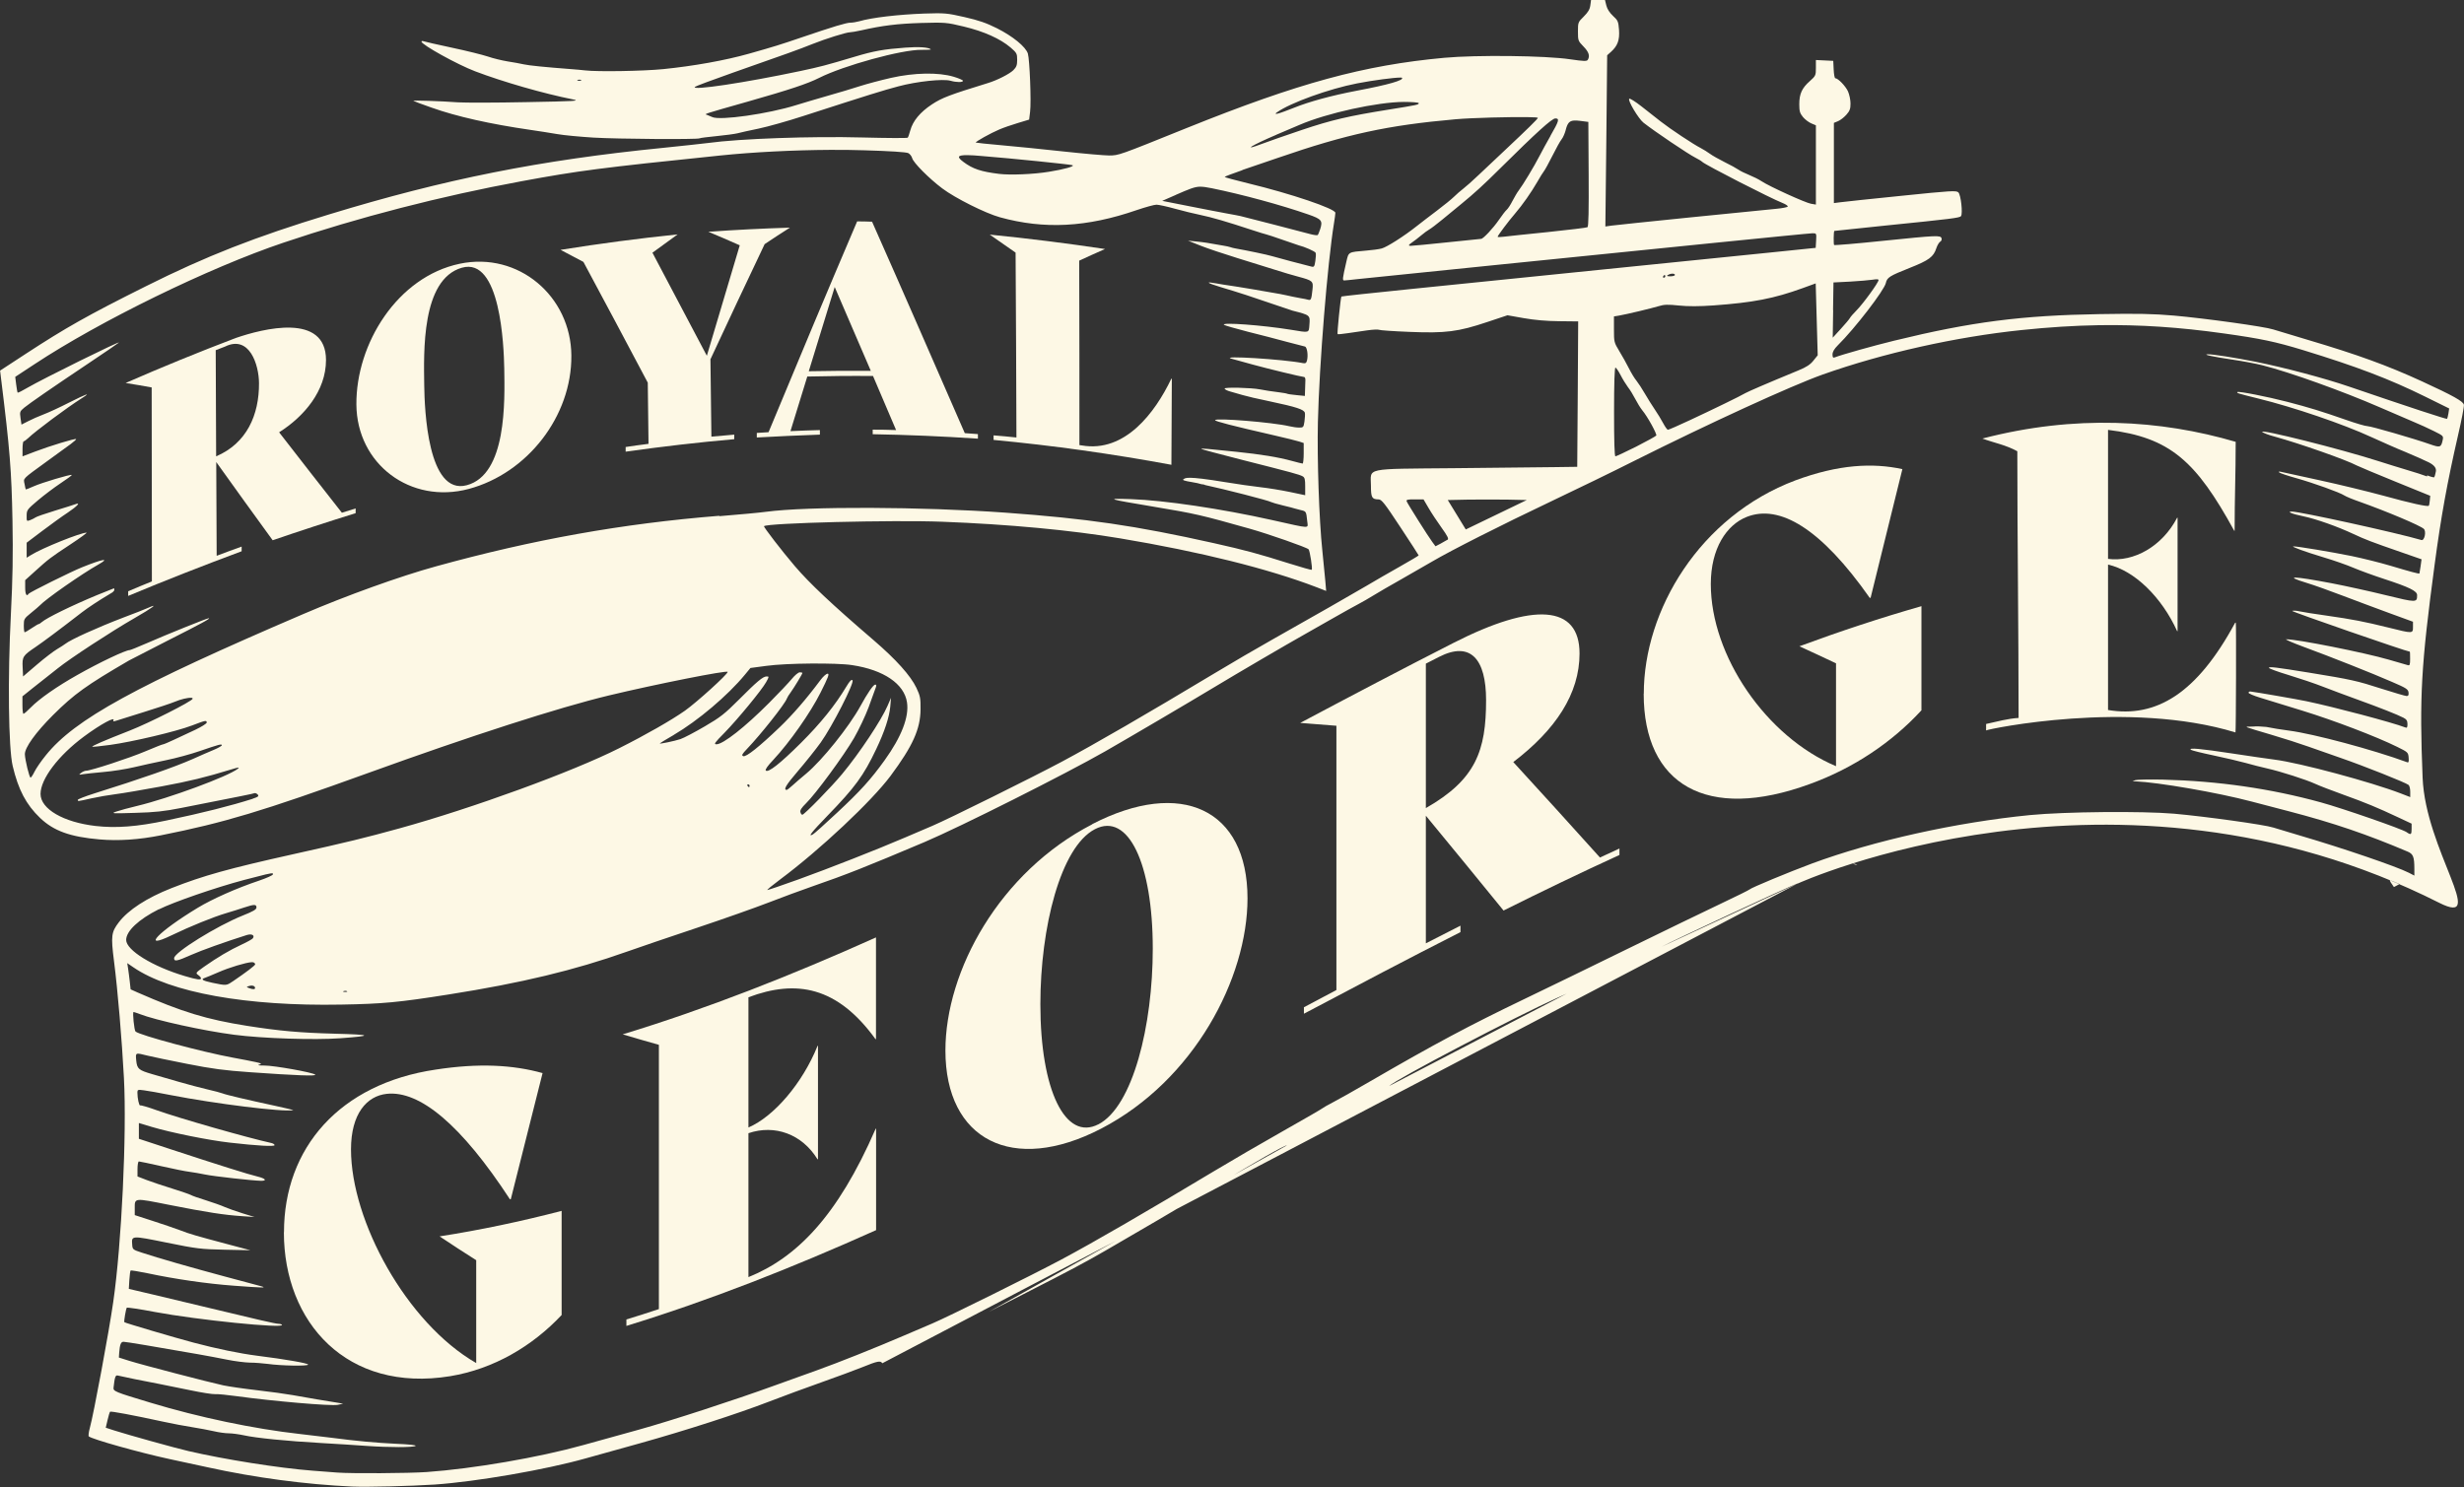
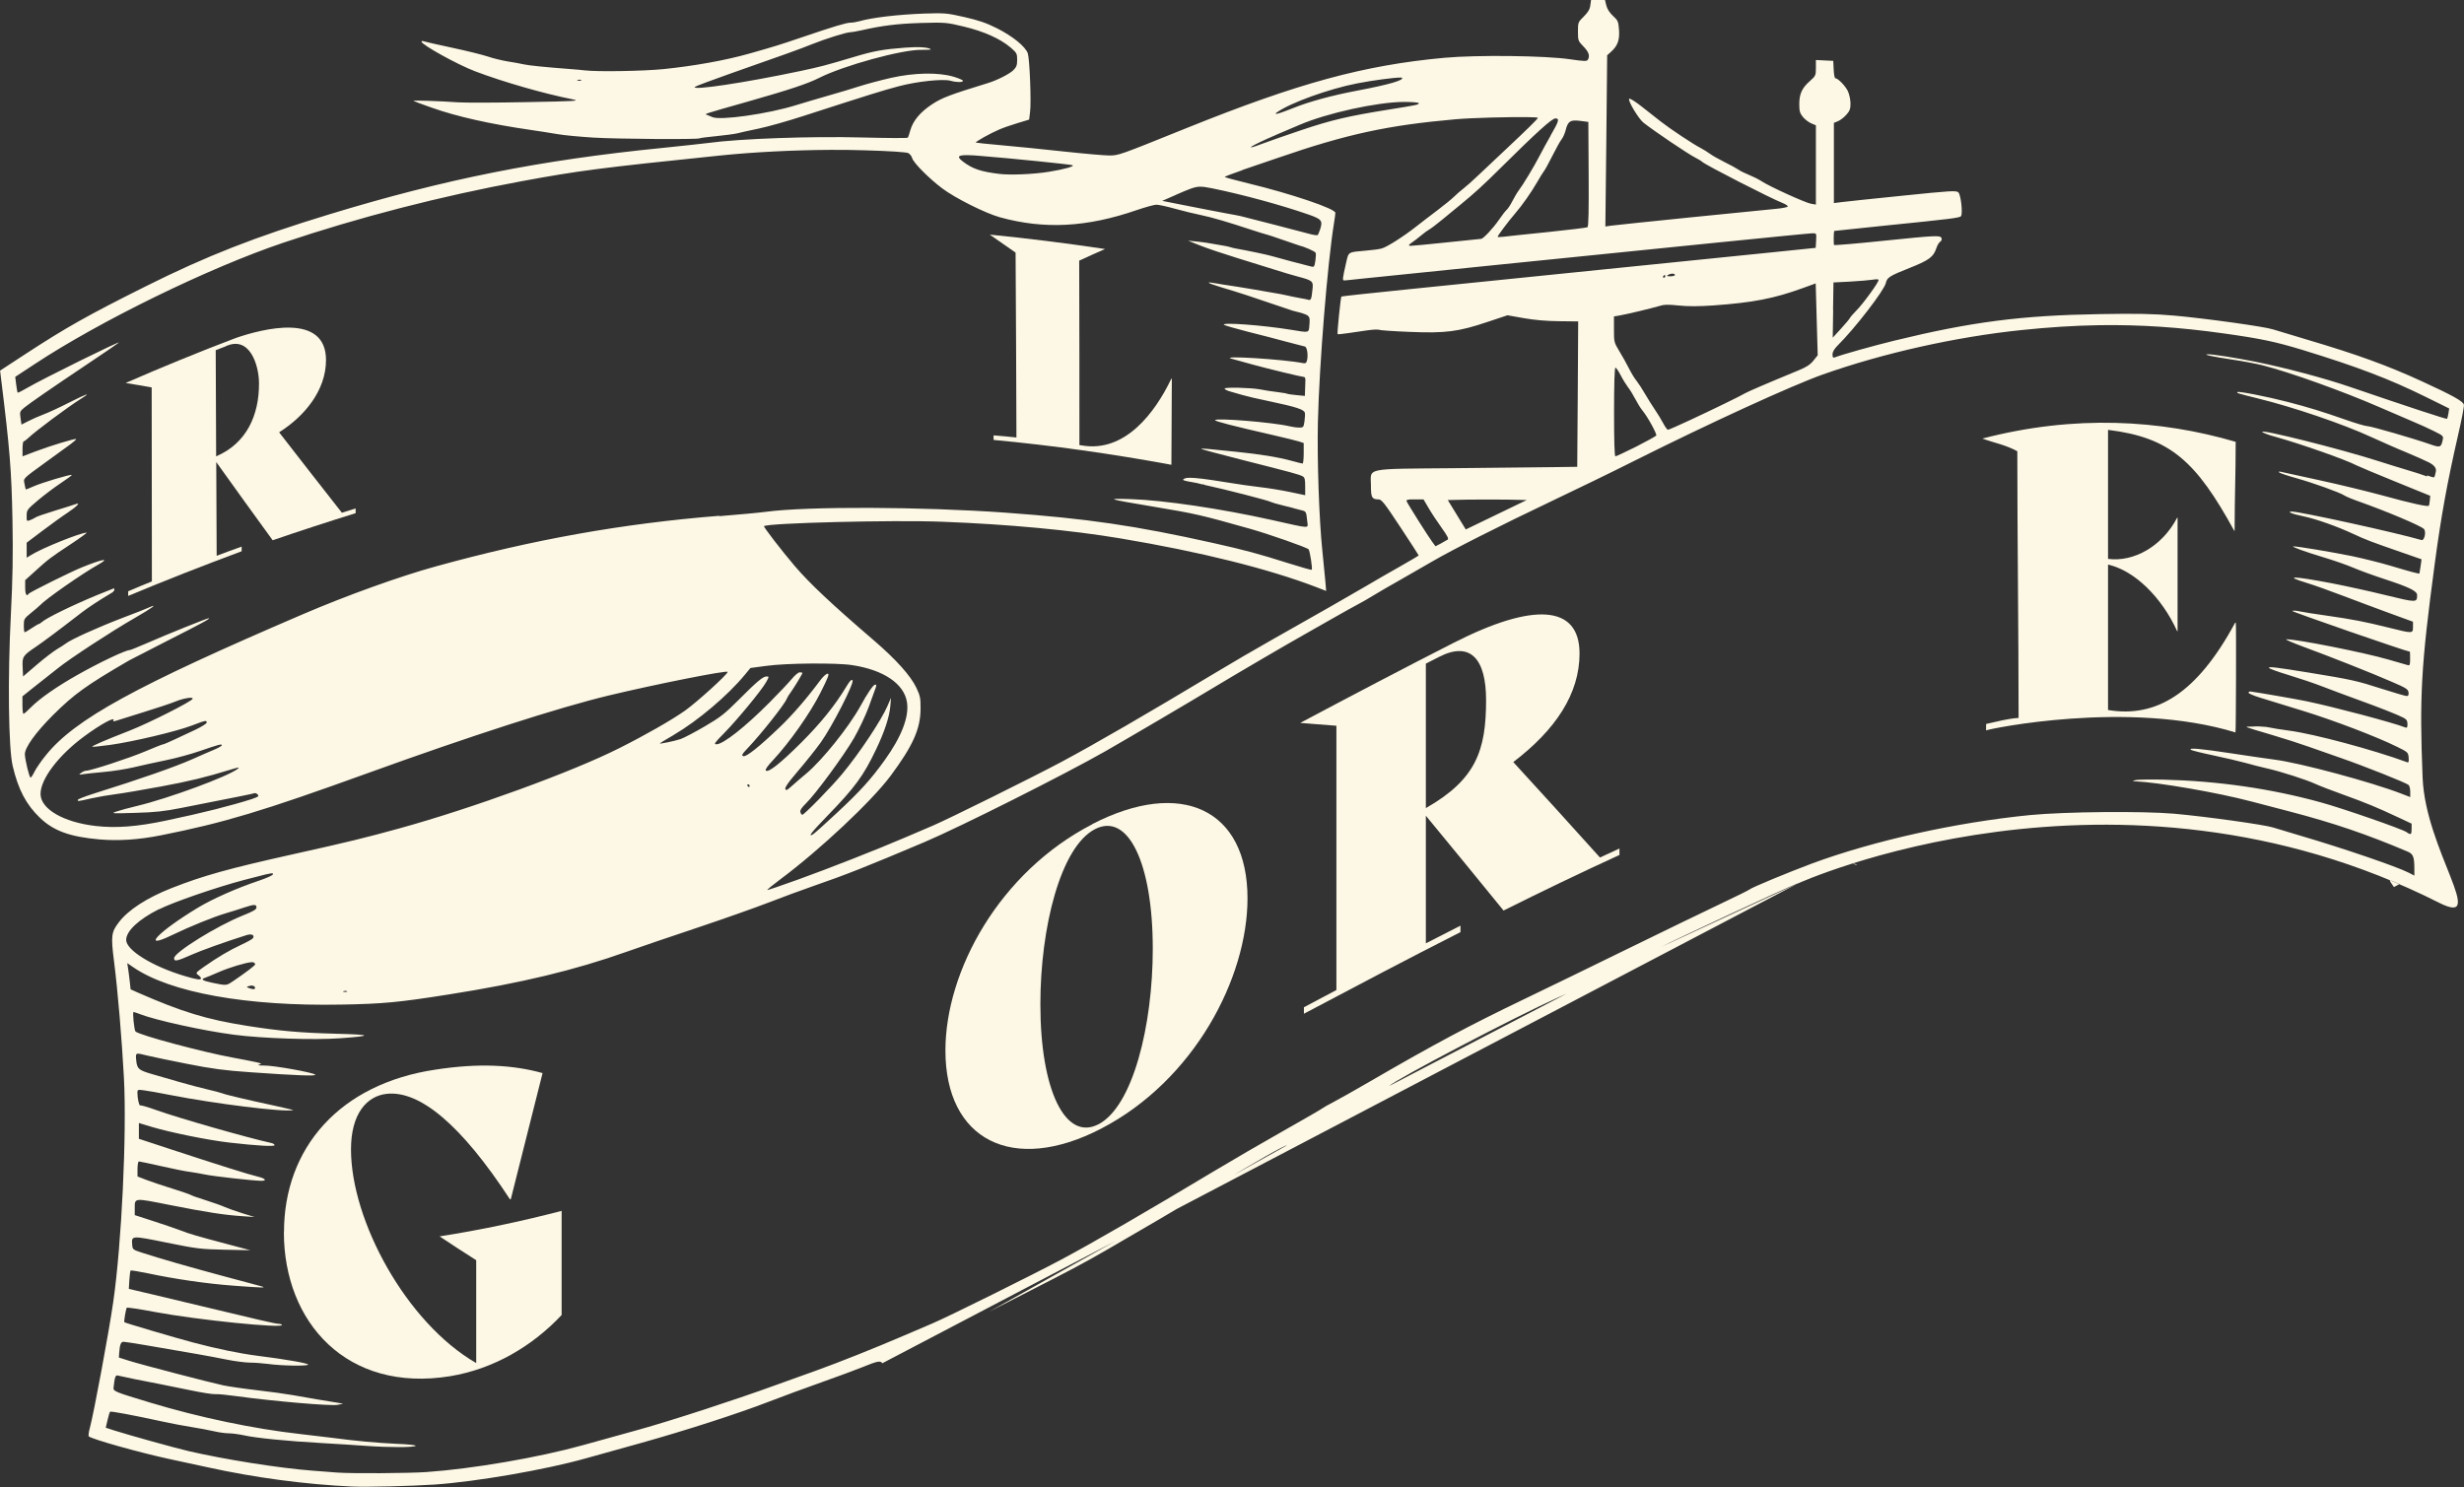
<svg xmlns="http://www.w3.org/2000/svg" id="Layer_1" data-name="Layer 1" viewBox="0 0 232.79 140.53">
  <rect x="0" y="0" width="232.79" height="140.53" fill="#333333" stroke="none" />
  <defs>
    <style>
      .cls-1 {
        fill: #fdf8e5;
        stroke-width: 0px;
      }
    </style>
  </defs>
  <path class="cls-1" d="m175.05,81.63c.11-.04.3.02.43.13m-49.5,23.84l1.83-1.05m-34.41,19.42l3.66-1.87c3.94-2.01,5.25-2.7,7.39-3.93,2.13-1.22,7.81-4.55,10.27-6.04,4.06-2.44,6.65-3.92,6.86-3.9m2,2.13h-.29M54.73,7.63c-.18,0-.25-.03-.16-.07.04-.02.1-.03.16-.03s.12,0,.16.03c.09.04.02.07-.16.07Zm118.45,21.67l.04-2.61,1.57-.08c.86-.05,1.82-.13,2.13-.18.17-.03.31-.04.41-.04.1,0,.15.03.15.07,0,.24-1.47,2.26-2.11,2.9-.26.26-.53.57-.59.68h0c-.06.12-.45.58-.87,1.04l-.76.83.04-2.61Zm-1.44,4.26l-.41.51c-.3.38-.66.62-1.42.93-3.2,1.32-4.71,1.98-5,2.14-.49.29-3.1,1.56-5.27,2.57-1.06.5-1.99.9-2.06.9s-.27-.28-.45-.62c-.18-.34-.53-.92-.78-1.28-.25-.36-.67-1.04-.94-1.5-.27-.47-.63-1.02-.8-1.23-.18-.21-.5-.74-.72-1.18-.22-.44-.63-1.17-.91-1.63-.49-.81-.5-.86-.5-2.05v-1.22l.49-.08c.7-.12,3-.67,3.74-.89.51-.16.87-.17,1.9-.06.88.09,1.89.09,3.29-.01,3.73-.27,5.7-.65,8.4-1.63l1.24-.45.19,6.78Zm-15.27,7.6c-.05.07-.9.54-1.9,1.05-1,.5-1.88.91-1.95.91-.09,0-.13-1.45-.13-4.19s.05-4.19.13-4.19c.07,0,.28.31.48.69.19.38.51.89.7,1.15.2.25.51.76.7,1.13.19.37.48.84.65,1.05.51.61,1.42,2.27,1.33,2.41Zm.66-15.05c.04-.07.11-.13.14-.13s.06.06.06.13-.06.13-.14.13-.1-.06-.06-.13Zm.46-.13c.13-.08.29-.12.42-.12s.23.04.23.12c0,.07-.19.13-.43.13-.32,0-.38-.03-.23-.13Zm-9.67-13.69c.16-.63.33-.87.79-.9.16-.01.34,0,.57.03l.78.1.03,4.93c.02,3.46-.01,4.96-.11,5.02-.08.05-1.77.25-3.76.46-1.99.2-3.87.4-4.17.44-.31.04-.56.04-.56,0,0-.1,1.04-1.49,1.63-2.17.72-.84,1.54-2.01,2.11-3,.26-.46.55-.92.64-1.03.09-.11.45-.76.79-1.44.34-.68.73-1.39.87-1.56.14-.17.31-.57.39-.87Zm-1.43.54c-.33.58-.8,1.43-1.04,1.9-.49.96-1.59,2.78-1.97,3.27-.14.18-.4.63-.59.99-.18.36-.43.74-.54.83-.11.09-.45.53-.75.97-.52.76-1.47,1.78-1.67,1.78-.05,0-1.5.15-3.21.33-1.71.18-3.27.33-3.46.33q-.34,0,.1-.29c.24-.16.65-.48.91-.7s.6-.47.75-.55.71-.5,1.24-.94c.53-.44,1.34-1.1,1.8-1.48,1.21-.99,2.11-1.81,3.68-3.37,3.43-3.4,4.88-4.71,5.2-4.71.42,0,.35.24-.46,1.64Zm-25.84-2.22c1.24-.89,4.92-2.22,7.56-2.73,1.48-.29,3.54-.56,4.1-.55.08,0,.13,0,.14.02.23.22-1.24.65-4.26,1.22-2.41.46-4.5,1.03-6.01,1.64-.58.23-1.22.47-1.44.52q-.39.09-.1-.12Zm-.09,2.13c.61-.26,1.6-.68,2.21-.94,2.6-1.12,7.36-2.16,9.86-2.17.77,0,1.41.05,1.41.12,0,.14-.12.17-2.81.6-3.82.61-5.45.99-8.24,1.93-1.51.51-3.19,1.09-3.73,1.3-1.97.75-1.08.18,1.31-.84Zm-3.18,3.32c.92-.31,2.43-.83,3.37-1.15,6.53-2.25,10.34-3.07,16.75-3.64,1.58-.14,5.17-.23,6.87-.2.56,0,.92.03.92.07,0,.09-1.02,1.09-2.99,2.94-.88.83-2.06,1.93-2.61,2.46-.55.53-1.21,1.11-1.46,1.3-.25.19-.64.53-.86.75-.22.22-.95.81-1.61,1.31-.67.5-1.52,1.16-1.89,1.45-1.22.97-2.86,2.01-3.34,2.13-.26.07-.92.16-1.46.2-1.73.15-1.65.1-1.88,1.09-.36,1.57-.38,1.73-.19,1.73.1,0,.67-.06,1.29-.13.61-.07,6.38-.66,12.82-1.31,6.44-.65,15.77-1.59,20.74-2.1,4.97-.5,9.19-.92,9.4-.92.36,0,.37.01.33.69l-.04.69-4.19.43c-2.3.23-9.4.95-15.77,1.6-6.37.65-14.55,1.48-18.19,1.85-3.63.37-6.63.69-6.66.72-.07.07-.42,3.48-.36,3.55.03.03.47-.01.98-.09.51-.07,1.35-.19,1.86-.27.51-.07.99-.09,1.06-.05.08.05,1.38.14,2.9.2,3.4.14,4.59-.01,7.36-.94l1.89-.63,1.53.27c1.01.18,2.16.28,3.34.29l1.81.02-.04,6.87-.05,6.87-2.16.03c-1.19.01-5.46.06-9.48.1-8.61.08-7.86-.07-7.85,1.65,0,1.13.09,1.29.72,1.3.29,0,.57.36,2.06,2.62.95,1.44,1.73,2.64,1.73,2.67s-.81.51-1.8,1.07c-.99.56-2.42,1.38-3.17,1.83-1.5.88-4.75,2.74-8.83,5.04-1.44.81-3.91,2.25-5.5,3.21-6.36,3.82-11.29,6.68-14.46,8.37-2.66,1.42-10.66,5.39-12.17,6.03-.61.26-1.79.77-2.62,1.12-2.63,1.13-7.17,2.91-10.05,3.95-1.53.55-2.85,1-2.93,1s.48-.46,1.22-1.01c3.76-2.8,8.64-7.39,10.42-9.78,2.1-2.83,2.81-4.41,2.83-6.28.01-1.06-.03-1.26-.39-2.03-.56-1.17-1.93-2.69-4.07-4.53-3.94-3.38-6.03-5.35-7.43-6.99-1.25-1.47-2.96-3.69-2.9-3.76.3-.3,12.18-.6,16.83-.42,6.29.24,12.14.79,16.81,1.57,7.54,1.26,14.01,2.87,18.57,4.62l.9.35-.08-.95c-.05-.52-.17-1.8-.28-2.85-.31-2.95-.5-8.64-.42-12.17.13-5.46.91-15.04,1.52-18.78.07-.43.13-.87.13-.98,0-.39-4.2-1.81-8.21-2.78-1.24-.3-2.26-.58-2.25-.61,0-.04.75-.32,1.67-.64Zm19.4,31.19l1.9-.04c.52,0,1.21-.01,1.88-.01s1.35,0,1.85.01l1.83.04-2.88,1.39-2.88,1.39-.85-1.39-.85-1.39Zm-.03,3.75c-.09.06-.39.23-.65.37l-.48.25-.31-.42c-.4-.54-2.31-3.57-2.41-3.82-.06-.16.07-.2.76-.19h.83s.48.82.48.82c.26.45.81,1.28,1.22,1.85.57.79.7,1.06.57,1.15Zm-25.66-32.59c1.24-.54,1.75-.76,2.27-.77.32,0,.64.05,1.14.15,2.85.58,6.53,1.58,9.09,2.47,1.27.44,1.39.59,1.14,1.38-.09.27-.19.52-.24.57-.05.04-.38,0-.74-.1-.62-.17-5.98-1.56-6.54-1.69-.14-.03-.73-.15-1.31-.25-.58-.11-2.18-.41-3.57-.69l-2.53-.5,1.28-.56Zm-19.68-3.75c.33,0,.77.03,1.32.08,2.89.23,8.38.79,8.59.87.25.1-.78.39-2.22.62-1.47.24-3.65.33-4.71.2-1.71-.21-2.49-.47-3.37-1.13-.63-.47-.6-.65.4-.64ZM23.88,75.48c-2.07.66-4.68,1.32-8.15,2.05-2.77.59-4.77.74-6.69.52-3.05-.35-5.21-1.61-5.21-3.03,0-1.4,1.68-3.63,4.1-5.42,1.56-1.16,3.06-1.97,2.77-1.5-.05.08.05.08.29,0,.2-.07,1.39-.44,2.65-.83,1.26-.39,2.55-.82,2.88-.96.56-.24,1.26-.4,1.55-.37.1,0,.14.04.13.09-.08.25-4.12,2.29-5.93,3-2.4.94-3.61,1.46-3.55,1.53.03.03.78-.05,1.67-.17,2.12-.29,6.26-1.27,7.73-1.83,1.31-.5,1.41-.52,1.41-.28,0,.09-.49.4-1.08.68-.59.28-1.5.7-2.01.94-.51.24-.98.44-1.05.44s-.81.3-1.67.66c-1.48.63-5.15,1.83-5.59,1.83-.11,0-.32.09-.46.2-.24.19-.24.2.14.13.22-.04,1.1-.13,1.96-.21.86-.07,2.16-.28,2.88-.45.72-.17,2.08-.47,3.01-.66.94-.19,2.38-.58,3.21-.87,1.81-.62,2.09-.7,2.09-.55,0,.06-.34.26-.75.43-.41.17-1.33.57-2.04.89-1.65.73-4.84,1.85-9.28,3.24-.85.27-1.54.54-1.54.6,0,.15-.05.16,1.28-.14.63-.14,1.67-.32,2.32-.4.65-.08,2.56-.41,4.25-.72,2.79-.52,4.18-.86,6.67-1.62.69-.21.8-.22.59-.05-.92.72-6.49,2.78-9.49,3.5-.76.18-1.64.42-1.96.53-.56.19-.48.2,1.77.13,1.88-.05,2.75-.15,4.32-.46,5.78-1.14,6.8-1.34,6.94-1.4.08-.03.22.03.31.13.13.16.05.22-.47.39Zm44.06-26.74c-9.17.74-17.56,2.24-26.76,4.78-3.39.93-8.49,2.77-12.54,4.51-15.88,6.81-21.58,9.94-24.31,13.34-.44.54-.92,1.24-1.07,1.55-.15.31-.32.56-.37.56-.12,0-.52-1.66-.54-2.2-.02-.63,1.02-2.07,2.66-3.71,2.01-2,3.16-2.82,7.18-5.16.18-.1,1.79-.93,3.58-1.84,3.28-1.66,4.18-2.15,3.95-2.15-.16,0-3.96,1.53-5.83,2.35-.83.36-1.57.66-1.64.66-.39,0-2.88,1.18-4.96,2.36-1.9,1.07-3.58,2.24-4.38,3.06-.32.33-.63.6-.69.6s-.1-.37-.1-.82v-.83l1.01-.81c.56-.45,1.13-.9,1.28-1.01.14-.11.61-.48,1.05-.83,1.14-.92,5.07-3.49,7.23-4.73,1.75-1.01,2.33-1.44,1.32-.99-.24.11-1.29.53-2.34.92-2.51.96-5,2.09-5.5,2.49-.11.09-.46.31-.78.5-.32.19-1.18.84-1.9,1.46l-1.31,1.12-.04-.86c-.05-1.01.02-1.11,1.22-1.92.75-.51,2.29-1.66,4.38-3.28.54-.42,1.68-1.17,2.53-1.67.11-.06.21-.12.31-.19,0,0,.01-.01.02-.01,0,0,.02-.02.03-.02.02-.02.04-.04.06-.06.02-.02.03-.03.05-.05,0,0,0,0,0,0,0,0,.01-.02.02-.02.01-.02.02-.04.03-.06,0,0,.01-.03,0,0,0,.02,0,0,0-.01,0-.02,0-.03.01-.05,0,0,0-.01,0-.02,0,0,0-.01,0-.02,0-.01-.01-.03-.01-.05,0,0,0-.01-.01-.02,0,0,0-.01-.01-.02,0,0,0,0,0,0-.44.17-1,.4-1.6.64-2.41,1-4.78,2.16-5.23,2.56-.11.1-.24.18-.29.18s-.34.18-.66.39c-.32.22-.62.39-.66.39s-.08-.29-.08-.64c0-.62.03-.66.69-1.2.38-.31.75-.62.82-.7.56-.61,4.01-3.01,5.54-3.87,1.15-.65.42-.53-1.54.26-.99.39-4.97,2.37-5.06,2.51-.18.3-.32.05-.32-.59v-.7l.95-.86c1.25-1.13,1.4-1.25,3.34-2.53.91-.6,1.59-1.1,1.51-1.1-.56,0-4.18,1.45-5.24,2.11l-.42.26v-1.42l1.47-1.11c.81-.61,1.9-1.4,2.42-1.74.87-.58,1.26-1,.72-.79-.13.05-1,.33-1.93.61-.94.29-1.76.57-1.84.64-.07.06-.3.17-.49.25-.35.13-.36.13-.35-.42,0-.53.06-.59,1.06-1.44.58-.49,1.55-1.22,2.15-1.62.61-.4,1.08-.75,1.05-.78-.09-.09-2.86.74-3.59,1.07-.4.18-.74.31-.75.3-.02-.02-.07-.25-.12-.52-.11-.56-.26-.41,2.09-2.12.94-.68,1.96-1.42,2.27-1.65s.54-.44.51-.47c-.08-.08-2.43.63-3.85,1.17l-1.21.46v-.71c0-.39.05-.71.11-.71s.25-.14.42-.3c.67-.65,3.66-2.88,5.02-3.74,1-.63.56-.48-1.17.39-.86.44-1.94.94-2.4,1.11-.45.17-1.11.46-1.45.64l-.63.32-.09-.62c-.08-.58-.07-.63.35-.98.53-.43,2.49-1.79,6.12-4.22,1.48-.99,2.74-1.85,2.81-1.92.32-.29-7.23,3.44-8.61,4.25-.49.29-.91.5-.94.47-.03-.03-.09-.37-.14-.77l-.09-.72,1.81-1.19c6.19-4.09,16.51-9.13,23.53-11.49,7.12-2.4,14.88-4.4,22.51-5.81,5.37-.99,7.33-1.25,18.78-2.43,3.1-.32,6.91-.51,10.34-.53,1.14,0,2.25,0,3.27.04,2.38.07,3.97.17,4.14.27.15.08.31.29.36.47.11.43,1.59,1.92,2.84,2.86,1.22.92,4.08,2.35,5.45,2.73,4.2,1.16,8.21.95,12.93-.68.82-.28,1.66-.51,1.86-.51s.99.17,1.74.38,1.83.47,2.41.59c1.03.21,2.51.64,4.84,1.41.65.21,1.27.41,1.39.43.12.02.82.26,1.57.52s1.42.49,1.49.51c.54.13,1.55.57,1.6.71.04.09.02.44-.03.77-.08.53-.12.59-.37.53-.61-.15-3.32-.86-3.73-.99-.37-.12-2.39-.54-3.42-.72-.18-.03-.42-.09-.52-.13-.11-.04-.4-.1-.65-.14-.45-.07-.92-.15-1.57-.27-.18-.03-.65-.09-1.05-.13l-.72-.07,1.18.47c.65.26,2.21.78,3.47,1.17,1.26.39,2.88.89,3.6,1.12s1.69.52,2.16.64c1.38.37,1.44.42,1.35,1.22-.1.93-.14,1.04-.41.96-.13-.04-.44-.1-.69-.14-.25-.04-.6-.11-.78-.15-.18-.04-.44-.1-.59-.13-.14-.03-.41-.08-.59-.12-.54-.11-4.35-.75-4.84-.81-.25-.03-.78-.12-1.17-.19-1.09-.2-.94-.06.34.33,1.9.57,3.03.94,4.88,1.58.97.33,1.85.63,1.96.66,1.68.43,1.67.42,1.6,1.33-.06.8.03.77-1.73.48-2.71-.44-6.64-.73-6.34-.47.07.06,1.1.36,2.28.66,1.19.3,2.84.72,3.66.95.83.22,1.59.42,1.7.44.21.04.33.82.2,1.33-.06.23-.15.28-.37.24-1.87-.37-7.94-.74-6.77-.42.25.07,1.16.32,2.03.56,1.49.41,4.56,1.15,4.84,1.17.07,0,.13.14.12.3,0,.16-.02.56-.03.89l-.02.6-.8-.08c-.44-.04-.84-.1-.88-.13-.04-.03-.37-.08-.73-.13-.8-.1-1.32-.18-1.83-.28-.83-.16-3.34-.22-3.34-.08,0,.08.25.21.56.29.31.08.82.23,1.15.33.32.1,1.47.37,2.55.59,2.5.53,3.26.77,3.32,1.09.03.13,0,.5-.04.82-.08.54-.11.57-.5.57-.23,0-.65-.06-.94-.13-1.5-.36-7-.81-7-.57,0,.11,1.59.52,5.56,1.43,1.08.25,2.15.51,2.39.59l.42.14v.97c0,.53-.05.97-.1.97s-.51-.11-1.01-.25c-1.31-.36-2.99-.63-5.23-.86-1.08-.11-2.29-.23-2.68-.27-.4-.04-.69-.04-.65,0,.04.04,1.81.51,3.93,1.05,4.74,1.2,5.31,1.36,5.63,1.53.21.11.25.28.25.96v.83l-1.47-.31c-.81-.17-2.06-.37-2.78-.45-.72-.08-2.19-.29-3.27-.47-3.82-.63-3.78-.39-3.98-.28-.14.08.12.16.79.27.39.06.73.14.91.2.12.01.24.02.35.08,1.78.38,6.01,1.46,6.24,1.61.07.04.57.19,1.12.32s1.05.26,1.12.29c.07.02.33.09.57.15.49.11.5.13.59,1.02.07.75.47.76-3.31-.08-4.79-1.07-10.17-1.87-13.35-1.98-2.44-.08-2.25-.02,2.06.7,4.08.68,4.54.79,9.19,2.1,1.8.51,5.34,1.75,5.54,1.94.12.12.39,1.85.3,1.94-.03.03-.99-.24-2.13-.6-2.92-.92-4.13-1.25-7.12-1.92-7.43-1.66-11.96-2.32-19.68-2.88-7.92-.57-18.7-.61-22.65-.08-.57.08-2.54.26-4.37.41Zm-4.28,20.7c2.27-1.33,5.09-3.71,6.72-5.69l.52-.63,1.5-.2c.96-.13,2.6-.21,4.2-.22,1.6-.01,3.15.03,3.91.15,2.98.45,4.92,1.77,5.18,3.52.21,1.37-.52,3.25-2.1,5.45-1.32,1.84-2.31,2.93-4.52,4.99-1.13,1.06-2.16,1.98-2.28,2.04-.51.28-.11-.22,1.36-1.74,2.63-2.71,3.43-3.8,4.63-6.32.79-1.66,1.24-3.02,1.33-4.03l.07-.82-.33.76c-.58,1.35-2.65,4.47-4.28,6.43-.98,1.19-3.59,3.86-3.77,3.86-.06,0-.15-.11-.18-.25-.05-.17.11-.42.52-.82.89-.86,3.57-4.5,4.54-6.17.47-.82,1.09-2.13,1.38-2.91.28-.79.58-1.59.65-1.79.11-.27.1-.36-.02-.36-.18,0-.74.82-1.4,2.03-1.09,1.98-3.62,5.13-5.12,6.38-.46.38-1.04.88-1.29,1.11-.25.23-.5.43-.55.43-.35,0-.08-.45,1.04-1.76.71-.83,1.69-2.05,2.17-2.72,1.07-1.49,3.21-5.67,3-5.88-.1-.1-.27.08-.58.6-1.04,1.74-2.45,3.49-4.28,5.31-1.97,1.96-3.1,2.85-3.33,2.62-.08-.08.17-.44.71-1.01,1.54-1.65,3.49-4.42,4.46-6.35.73-1.45.86-1.8.67-1.79-.13,0-.44.28-.69.62-1.31,1.76-2.62,3.27-3.83,4.43-1.92,1.84-3.18,2.85-3.45,2.74-.18-.07-.12-.19.37-.7,1.3-1.36,3.57-4.23,3.75-4.74.04-.11.2-.38.37-.6.32-.44,1.1-1.73,1.1-1.82,0-.03-.11-.06-.25-.06s-.47.28-.75.62c-.28.34-1.24,1.36-2.14,2.26-2.28,2.29-4.35,3.92-4.98,3.92-.28,0-.18-.14.75-1.08,1.24-1.27,3.51-4.02,3.94-4.79.29-.52.29-.54.05-.54-.35,0-.91.47-2.65,2.22-1.3,1.3-1.72,1.64-3.2,2.5-.94.55-1.97,1.09-2.29,1.2-.54.18-1.96.48-1.96.41,0-.02.6-.38,1.34-.81Zm7.16,4.81c0,.07-.03.13-.06.13s-.09-.06-.14-.13c-.04-.07-.02-.13.06-.13s.14.06.14.13Zm-38.37,19.41s.1-.03.16-.03.12,0,.16.03c.09.04.02.07-.16.07s-.25-.03-.16-.07Zm-17.44-7.73c1.38-.69,5.34-2.06,8.05-2.78,1.94-.51,2.54-.66,2.69-.62.05.01.05.05.03.1-.03.09-.61.35-1.29.58-2.15.72-4.41,1.73-5.79,2.56-3.74,2.26-5.43,4.03-2.51,2.62,1.76-.85,3.98-1.75,5.17-2.1.54-.16,1.31-.4,1.72-.54.94-.31,1.15-.31,1.15,0,0,.19-.29.36-1.29.76-2.45.98-6.49,3.49-6.49,4.03,0,.34.25.3,1.64-.32.92-.41,3.21-1.23,5.21-1.86.47-.15.78,0,.6.29-.05.09-.54.36-1.08.61-1.11.51-2.32,1.23-3.54,2.09-.8.57-.82.59-.56.78.15.1.27.25.27.31,0,.19-.36.14-1.54-.21-3.03-.9-5.53-2.44-5.53-3.41,0-.84,1.17-1.94,3.08-2.9Zm6.95,6.82c-.57.39-.58.39-1.88.12-.94-.2-1.16-.33-.72-.47.13-.04.7-.28,1.28-.53,1.02-.45,2.57-.91,3.12-.95.08,0,.14,0,.17.01.1.04.18.12.18.19,0,.11-.82.73-2.14,1.63Zm2.14.61c0,.14-.22.15-.59,0-.25-.1-.25-.1.03-.19.08-.02.15-.04.22-.04.2,0,.34.08.34.23Zm107.14,9.26c.63-.63,11.93-6.55,15.89-8.33l.89-.4m8.96-4.43c.99-.54,12.01-5.68,12.79-5.96.03,0,.05-.02.07-.01m56.33.33c-.24-.32-.41-.6-.38-.63.03-.03.44.13.91.35m2.6-38.52c-.34-.13-1.19-.41-1.89-.61-.7-.21-1.91-.58-2.68-.83-3.54-1.14-11.36-3.1-11-2.76.1.09.64.3,1.22.45,2.32.64,6.71,2.18,7.72,2.72.22.11,1.86.8,3.66,1.53l3.27,1.33-.04.44c-.02.24-.06.47-.1.5-.11.11-1.68-.23-4.32-.96-1.44-.39-4.11-1.04-5.95-1.44-1.84-.4-3.48-.76-3.66-.8-.21-.05-.28-.03-.2.05.07.07.81.32,1.64.55,1.63.46,4.08,1.34,4.52,1.63.15.1.77.36,1.38.57,2.67.95,5.76,2.26,6.12,2.58.26.23.07,1.14-.22,1.06-2.31-.68-11.48-2.69-12.24-2.69-.53,0,.02.23,1.1.45,1.19.25,3.18.95,4.74,1.68,1.11.52,1.66.73,4.4,1.68l2.01.7-.09.66c-.05.36-.1.67-.11.68-.05.05-.9-.18-2.7-.72-.97-.29-2.65-.71-3.72-.93-1.82-.37-5.16-.93-5.49-.91-.27.01,1.17.53,2.87,1.04.94.28,2.2.72,2.8.98.61.26,1.93.74,2.94,1.07,2.35.77,3.09,1.13,3.08,1.52,0,.71-.05.71-2.96,0-1.5-.37-3.79-.87-5.08-1.12-3.72-.71-4.62-.72-2.39-.04.66.2,2.21.75,3.43,1.22,1.22.46,3.21,1.21,4.42,1.65l2.19.8v.5c0,.63-.01.63-2.33.05-2.26-.56-3.39-.78-5.85-1.13-1.08-.15-2.22-.33-2.53-.4-.31-.07-.62-.09-.7-.04-.09.06,10.79,3.83,11.11,3.85.02,0,.03.3.03.67,0,.57-.03.66-.23.6-.13-.04-.94-.27-1.8-.52-2.27-.66-8.68-1.94-9.68-1.92-.14,0,.59.32,1.64.71,2.53.93,6.52,2.51,8.37,3.32,1.33.57,1.51.69,1.55.99.03.25-.02.34-.18.34-.12,0-1.2-.32-2.4-.7-2.26-.73-2.82-.86-6.82-1.51-3.15-.51-3.79-.59-3.79-.45,0,.06.84.37,1.87.68,1.02.31,2.48.8,3.24,1.1s2.23.84,3.27,1.22c2.13.77,3.77,1.42,4.33,1.71.29.15.38.29.38.6,0,.33-.04.39-.23.31-1.22-.47-6.69-1.92-9.32-2.47-.79-.17-4.77-.86-5.3-.92-.07,0-.15.04-.17.11-.02.07.48.29,1.11.48.63.2,2.45.75,4.03,1.24,2.89.89,6.94,2.43,8.9,3.4,1.02.5,1.05.53,1.09,1.02.03.38,0,.49-.13.44-3.21-1.18-8.85-2.69-11.16-2.99-.65-.08-1.62-.24-2.16-.35-1.24-.1-.89-.03-1.45-.03-.69,0-.77-.03,1.9.76,2.9.86,4.28,1.41,6.55,2.19,2.23.77,6.17,2.34,6.44,2.56.09.07.16.36.16.64v.51l-.88-.34c-2.8-1.08-9.56-2.9-11.94-3.2-.61-.08-2.44-.34-4.06-.59-2.96-.45-4.08-.55-3.85-.34.07.06,1.03.3,2.13.53,1.1.23,2.49.56,3.07.72.59.17,1.51.4,2.04.52,1.25.28,3.68,1.06,4.52,1.45.36.17,1.55.63,2.64,1.02,2.17.78,3.24,1.23,5.18,2.14l1.28.6v.5c0,.55-.07.59-.48.3-.43-.3-6.02-2.24-8.09-2.81-4.77-1.31-9.7-2.02-14.92-2.15-1.3-.03-2.47,0-2.62.05l-.26.11h.26c2.21.1,7.73,1.05,10.99,1.91.94.25,2.52.66,3.52.92,4.22,1.1,7.38,2.18,11.22,3.81.53.22.64.5.64,1.63v.64l-.52-.27c-1.15-.59-6.29-2.34-10.14-3.47-1.15-.34-2.35-.7-2.66-.8-.81-.27-6.45-1.05-9.38-1.31-3.04-.26-10.32-.19-13.61.13-6.98.69-14.74,2.41-20.61,4.58-2.2.82-5.77,2.3-5.89,2.45-.04.05-1.27.66-2.75,1.36-1.48.7-5.42,2.61-8.77,4.25-3.35,1.64-7.76,3.79-9.81,4.77-5.16,2.48-8.39,4.2-14.46,7.72-1.51.88-3.13,1.79-3.6,2.03-.47.24-.88.48-.92.52-.04.05-1.71,1.02-3.73,2.16-2.02,1.14-4.96,2.85-6.54,3.8-6.33,3.8-11.29,6.68-14.46,8.37-2.66,1.42-10.66,5.39-12.17,6.03-.61.26-1.79.77-2.62,1.12-2.91,1.25-6.24,2.57-8.24,3.29-1.12.4-2.94,1.06-4.06,1.46-3.77,1.37-9.73,3.31-12.82,4.17-1.69.47-4.05,1.12-5.23,1.45-4.23,1.18-10.42,2.24-14.81,2.55h0c-1.73.12-7.1.15-8.42.05-.29-.02-1.35-.1-2.36-.18-3.14-.24-8.31-1.06-11.71-1.85-1.22-.28-5.74-1.54-7.02-1.95l-.8-.26.17-.72c.09-.4.2-.75.24-.79.07-.07,2.11.31,5.06.95.83.18,2.04.41,2.7.51.66.1,1.57.28,2.03.38.46.11,1.1.2,1.42.2.32,0,.97.09,1.44.19,1.1.25,4.11.55,7.33.73,1.4.08,3.31.2,4.25.27,2.12.15,4.4.15,4.63,0,.11-.07-.61-.15-1.83-.2-1.87-.09-3.67-.25-6.2-.58-.58-.07-1.9-.23-2.94-.35-4.29-.48-9.5-1.57-14.06-2.95-3.42-1.03-3.55-1.08-3.5-1.45.11-.99.18-1.18.4-1.12.31.08,2.63.56,3.89.79.58.11,1.91.38,2.96.6,1.05.22,2.11.39,2.36.37.24-.02,1.15.07,2.01.19,3.41.47,8.94.95,9.55.82l.52-.11-.65-.11c-.36-.06-1.18-.2-1.83-.3-.65-.11-1.68-.29-2.29-.4-.61-.11-2.12-.32-3.35-.46-1.23-.14-2.67-.35-3.2-.46-1.26-.27-7.65-1.93-8.89-2.32l-.98-.31.03-.45c.06-.78.16-1.04.41-1.04.22,0,3.03.47,7.01,1.17.79.14,2.04.37,2.77.52.73.15,1.7.27,2.16.28.46,0,1.21.06,1.68.12,1.26.18,3.79.22,3.82.07.02-.13-2.17-.51-4.8-.84-1.65-.21-3.84-.66-6.02-1.24-1.78-.47-6.48-1.86-6.54-1.93-.06-.07.15-1.28.23-1.37.04-.04,1.23.13,2.63.4,3.99.75,12.25,1.59,12.03,1.22-.03-.05-.19-.1-.34-.1-.27,0-2.17-.44-7.1-1.63-1.3-.31-3.41-.82-4.69-1.12l-2.34-.55.05-.83c.03-.46.08-.86.12-.9.04-.04.75.08,1.58.25,2.64.56,5.6.99,8.16,1.18,2.81.21,3.2.22,2.55.04-.25-.07-1.78-.48-3.4-.91-3.17-.85-6.31-1.75-7.79-2.24-.89-.29-.92-.31-.95-.76-.07-.88-.1-.88,3.26-.2,2.85.58,3.22.62,5.48.67l2.42.05-2.22-.59c-2.89-.77-3.5-.94-4.45-1.31-.43-.16-1.56-.55-2.52-.86l-1.73-.56v-.6c0-1.05-.13-1.04,3.29-.36,3.49.69,5.17.95,6.85,1.06l1.18.08-1.11-.34c-.61-.19-1.38-.46-1.7-.6-.32-.15-1.13-.43-1.79-.64-.66-.2-1.31-.43-1.44-.51-.13-.07-.92-.34-1.75-.6-.83-.26-1.9-.61-2.39-.8l-.88-.34v-.71c0-.39.06-.71.13-.71s1.03.2,2.13.45c1.1.25,2.29.49,2.65.53.36.05,1.04.16,1.5.26.81.17,4.52.58,5.27.59.59,0,.41-.22-.33-.4-.79-.18-3.8-1.13-8.18-2.57l-3.04-1v-1.49l1.23.37c1.81.54,5.39,1.26,7.34,1.48,2.62.3,4.25.39,4.25.24,0-.07-.13-.16-.3-.2-2.3-.51-8.68-2.33-10.84-3.1-.8-.29-1.51-.49-1.56-.46-.1.06-.26-.67-.26-1.21,0-.27.04-.29.62-.21.34.04,1.47.24,2.52.45,4.28.83,10.57,1.61,11.58,1.43.07-.01-.66-.19-1.64-.4-2.61-.56-4.74-1.06-5.04-1.19-.14-.06-.79-.23-1.44-.38-.65-.15-1.85-.47-2.68-.71-.83-.24-1.95-.57-2.49-.72-1.31-.38-1.46-.5-1.54-1.3-.07-.76-.1-.75,1.06-.46.44.11,2.13.46,3.75.78,2.38.47,3.52.62,5.95.79,4.36.31,6.3.38,6.15.23-.22-.21-3.87-.86-4.78-.86-.54,0-.73-.03-.52-.09.29-.08.25-.11-.33-.24-.36-.08-1.33-.27-2.16-.42-2.84-.52-8.83-2.12-9.19-2.47-.12-.12-.3-1.84-.18-1.84.04,0,.3.09.57.19,1.51.59,6.06,1.59,8.93,1.96,2.68.35,7.58.51,10.04.33,3.14-.23,3-.34-.55-.43-3.31-.09-5.2-.26-8.26-.74-3.85-.61-6.14-1.31-10.34-3.15l-.67-.3-.08-.73c-.04-.4-.12-.96-.16-1.24l-.08-.51.57.39c3.49,2.4,10.74,3.7,19.65,3.53,3.95-.07,5.42-.21,10.17-.96,6.85-1.08,11.88-2.29,16.81-4.04,1.15-.41,4.13-1.42,6.61-2.25,2.48-.83,5.54-1.91,6.8-2.4,1.26-.49,3.08-1.16,4.06-1.5,3.32-1.15,5.13-1.87,10.66-4.21,3.39-1.44,13.28-6.41,17.08-8.58,2.27-1.3,7.9-4.61,10.27-6.04,2.05-1.24,7.06-4.17,8.44-4.94.32-.18,1.5-.85,2.62-1.49,1.12-.64,2.29-1.29,2.62-1.46.32-.17.94-.52,1.37-.79.43-.27,1.61-.95,2.62-1.52,1.01-.57,2.33-1.33,2.94-1.69,1.75-1.03,6.47-3.42,11.27-5.7,2.42-1.15,5.9-2.84,7.72-3.76,7.23-3.62,14.93-7.15,17.91-8.21,5.7-2.02,12.59-3.56,18.78-4.2,2.57-.27,4.96-.42,7.29-.46,3.89-.06,7.63.19,11.82.78,3.5.49,4.87.78,7.47,1.57,5.12,1.57,8.16,2.73,11.55,4.4l2.27,1.12-.07.46c-.04.25-.1.48-.13.52-.05.05-3.39-1.04-9.24-3.04-2.33-.8-6.11-1.8-8.83-2.35-1.95-.39-4.12-.73-4.55-.71-.48.02.44.22,2.37.51.96.14,2.23.38,2.81.53,2.58.65,7.61,2.46,11.06,3.96,1.05.46,2.44,1.06,3.09,1.33.65.27,1.58.69,2.07.94.88.44.89.45.8.86-.14.67-.25.7-1.14.39-1.49-.53-5.63-1.73-5.97-1.73-.19,0-1.1-.27-2.04-.6-2.26-.79-3.46-1.16-5.5-1.69-1.92-.5-4.64-1.03-4.74-.93-.09.09.03.13,1.93.6,3.39.83,8.05,2.42,10.74,3.66.97.44,2.4,1.08,3.2,1.4.79.33,1.78.77,2.21.98q.77.39.67.87c-.05.27-.12.51-.15.54-.03.03-.34-.04-.67-.18Zm-59.46,38.47s29.97-13.65,60.61,1.82c4.64,2.34-1.3-5.01-1.57-11.82-.31-7.66-.14-10.62,1.13-20.1.61-4.58,1.19-7.78,2.22-12.27.33-1.42.58-2.72.55-2.87-.05-.32-1.01-.86-3.97-2.22-3.24-1.49-6.1-2.53-10.79-3.92-1.48-.44-2.94-.88-3.25-.98-.81-.27-6.46-1.05-9.38-1.31-1.96-.17-3.44-.2-7-.14-7.4.12-12.14.73-19.43,2.51-2,.49-4.89,1.3-5.62,1.58-.16.06-.21,0-.21-.28,0-.24.16-.52.49-.85,1.63-1.61,4.39-5.2,4.55-5.9.11-.52.35-.67,2.24-1.42,1.84-.73,2.26-1.04,2.53-1.87.09-.27.25-.54.36-.61.12-.07.17-.2.13-.33-.11-.29-.39-.28-5.57.25-2.48.26-4.53.43-4.58.39-.06-.06-.05-1.26.02-1.33.01-.01,2.11-.23,4.67-.49,6.42-.65,7.17-.74,7.3-.91.18-.24-.01-2.01-.25-2.24-.19-.19-.69-.16-5.36.32-2.84.29-5.44.56-5.78.61l-.62.08v-7.58l.39-.16c.22-.09.57-.36.79-.61.32-.36.39-.56.39-1.06,0-.34-.11-.86-.24-1.15-.23-.5-.94-1.24-1.2-1.24-.06,0-.13-.37-.15-.82l-.04-.82-.82-.04-.82-.04v.74c0,.71-.02.76-.57,1.25-.75.66-1,1.21-1,2.19,0,.67.06.85.35,1.21.19.23.55.5.79.6l.43.18v7.49l-.47-.08c-.52-.09-3.9-1.62-4.67-2.13-.27-.18-.8-.44-1.17-.59-.37-.15-.83-.37-1.01-.5-.19-.13-.78-.46-1.32-.72-.54-.27-1.16-.62-1.37-.78-.22-.16-.6-.4-.85-.53-.68-.34-2.88-1.8-3.8-2.52-.44-.34-1.26-.99-1.82-1.43s-1.08-.77-1.15-.72c-.19.12.87,1.89,1.34,2.26,1.04.82,4.26,2.99,4.91,3.31.25.13.55.3.65.4.38.33,6.4,3.41,7.58,3.88.31.12.53.28.49.34-.04.06-.53.16-1.09.21-1.65.15-14.97,1.5-15.58,1.59l-.56.08.09-8.09.08-8.09.37-.33c.62-.56.82-1.11.75-2.08-.06-.79-.11-.89-.57-1.31-.32-.3-.55-.65-.63-.99l-.13-.53h-1.31l-.07.52c-.05.39-.22.66-.62,1.06-.54.53-.55.56-.55,1.42s.02.89.52,1.41c.51.52.63.9.41,1.26-.09.15-.37.14-1.67-.05-2.36-.35-8.83-.42-11.89-.14-7.61.7-13.78,2.39-24.27,6.61-6.59,2.66-6.47,2.61-7.4,2.62-.43,0-2.38-.17-4.32-.38-1.94-.21-4.58-.48-5.87-.59s-2.37-.23-2.4-.25c-.07-.07,1.42-.9,2.23-1.24.34-.15,1.12-.42,1.72-.6l1.09-.33.09-.74c.12-.93-.04-4.93-.21-5.5-.2-.64-1.43-1.64-2.92-2.39-1.02-.51-1.72-.75-3.08-1.06-1.67-.38-1.87-.39-3.79-.33-2.46.09-4.96.38-6.15.73-.25.07-.62.13-.81.13-.4,0-1.59.36-4.62,1.39-2.05.7-2.57.86-4.97,1.54-2.27.64-5.24,1.17-8.11,1.46-1.92.19-6.19.26-7.38.12-.33-.04-.92-.09-1.32-.12-2.49-.19-3.98-.34-4.47-.45-.31-.07-1-.2-1.54-.28-.54-.09-1.37-.29-1.86-.46-.48-.16-2-.54-3.37-.83-1.37-.29-2.58-.57-2.69-.61-.11-.04-.21-.03-.21.03,0,.29,3.41,2.18,5.08,2.81,2.63,1,6.46,2.1,9.18,2.64.78.16.42.18-4.38.27-2.88.06-5.76.06-6.41.02-1.66-.12-4.3-.21-4.23-.14.03.03.8.32,1.72.64,2.36.84,5.53,1.55,9.32,2.1.79.11,1.94.3,2.55.4.61.11,2.14.25,3.4.33,2.3.14,9.85.19,10.05.07.06-.04.78-.13,1.6-.21.82-.08,1.7-.2,1.95-.26.25-.07,1.16-.27,2.03-.45.86-.18,2.78-.72,4.25-1.2,6.25-2.02,7.47-2.4,8.94-2.79,1.75-.47,4.22-.73,4.94-.53.56.16,1.17.16,1.17,0,0-.06-.4-.24-.88-.38-1.44-.43-3.72-.39-5.93.11-.96.22-2.28.57-2.93.78-.65.21-2.03.63-3.07.92-1.04.3-2.37.69-2.94.87-2.64.83-7.22,1.48-7.94,1.13-.17-.08-.39-.17-.5-.21-.27-.08-.41-.04,3.86-1.25,4.01-1.14,5.64-1.69,6.74-2.24,2.32-1.17,7.82-2.68,9.66-2.65.53,0,.93-.01.89-.05-.19-.19-1.14-.26-2.4-.16-2.05.15-3,.32-4.79.86-2.78.83-3.26.95-5.13,1.35-5.3,1.12-10.32,1.87-9.97,1.5.06-.06,1.65-.66,3.53-1.32,5.14-1.8,6.33-2.23,7.55-2.72,1.27-.51,3.23-1.12,3.57-1.12.13,0,.6-.08,1.05-.18,2.03-.46,3.44-.63,5.65-.7,2.3-.06,2.4-.06,4.06.34,1.92.46,3.44,1.15,4.42,1.98.58.5.62.58.62,1.16,0,.51-.07.69-.36.98-.35.35-1.54.96-2.41,1.22-3.6,1.11-4.32,1.38-5.28,2.01-1.12.74-1.8,1.56-2.05,2.47-.09.32-.19.63-.24.68-.04.05-1.96.04-4.27-.02-4.79-.13-11.61.11-14.59.52-.47.06-2.38.27-4.25.46-11.64,1.16-20.61,2.95-31.56,6.29-7,2.13-11.59,3.93-17.31,6.79-5.49,2.74-7.59,3.93-11.37,6.4l-2.4,1.57.08.66c.85,6.84,1,8.8,1.09,13.51.06,3.24.02,5.48-.15,8.84-.31,6.01-.23,12.67.17,14.35.53,2.24,1.27,3.65,2.59,4.91,1.29,1.23,2.84,1.79,5.63,2.03,1.78.15,3.69.03,5.79-.39,5.97-1.19,9.57-2.27,19.58-5.89,9.73-3.52,17.98-6.18,22.72-7.32,4.42-1.06,11.24-2.42,11.24-2.23,0,.23-2.92,2.87-4.03,3.66-1.28.9-3.67,2.27-6.22,3.55-4.42,2.23-13.83,5.66-20.74,7.57-3.27.9-4.77,1.27-10.03,2.44-6.15,1.37-8.52,2.03-11.52,3.21-2.34.92-4.09,2.06-4.99,3.24-.7.92-.75,1.28-.45,3.64.36,2.81.75,7.48.94,11.05.28,5.25-.22,15.73-1.01,21.18-.4,2.8-1.84,10.55-2.21,11.9-.11.39-.15.76-.1.8.31.27,4.79,1.53,7.62,2.14,1.19.25,2.84.61,3.66.79,4.42.97,9.18,1.61,13.61,1.81h0c1.42.06,5.51-.04,7.79-.19,3.93-.27,10.47-1.4,14.26-2.47,1.01-.28,3.33-.93,5.17-1.44,4.26-1.19,9.25-2.8,12.17-3.93,1.26-.49,3.47-1.3,4.91-1.81,1.44-.51,3.2-1.16,3.92-1.45,1.4-.57,1.7-.63,1.86-.36" />
  <path class="cls-1" d="m26.83,116.44c0-7.97,5.26-14.03,14.33-15.37,4.07-.63,7.3-.45,10.1.33-1,3.98-2,7.95-3,11.91-.03,0-.05.01-.08.02-4.61-7.06-8.53-10.3-11.64-9.97-1.88.2-3.38,1.87-3.38,5.25,0,6.75,5.23,16.39,11.83,20.19v-9.72c-1.15-.73-2.31-1.48-3.46-2.25,3.84-.6,7.68-1.41,11.53-2.41,0,3.28,0,6.56,0,9.84-2.77,2.95-6.42,5.1-10.53,5.78-9.76,1.59-15.71-5.09-15.71-13.6Z" />
-   <path class="cls-1" d="m70.71,94.25c0,4.1,0,8.2,0,12.29,2.42-1.04,5.11-4.19,6.53-7.71.01,0,.03-.01.04-.02,0,3.57,0,7.15,0,10.72-.01,0-.03.01-.04.02-1.46-2.38-4.03-3.32-6.53-2.47,0,4.53,0,9.07,0,13.6,4.53-1.83,8.41-5.72,12.02-14.02.01,0,.03-.01.04-.02,0,3.2,0,6.4,0,9.6-7.86,3.53-15.73,6.64-23.59,9.05,0-.2,0-.41,0-.61,1.02-.31,2.05-.64,3.07-.98,0-8.32,0-16.65,0-24.97-1.14-.32-2.28-.65-3.42-.99,7.98-2.43,15.96-5.58,23.93-9.16,0,3.2,0,6.4,0,9.6-.01,0-.03.01-.04.02-3.61-4.99-7.49-5.67-12.02-3.96Z" />
  <path class="cls-1" d="m103.19,77.89c-8.76,4.52-13.87,13.84-13.87,21.38,0,8.45,6.34,11.72,14.71,7.38,8.8-4.57,13.83-14.24,13.83-21.76,0-8.43-6.26-11.36-14.68-7.01Zm.58,28.35c-3.12,1.61-5.48-3.22-5.48-11.34,0-7.24,1.9-14.87,5.16-16.55,3.13-1.62,5.46,3.21,5.46,11.3,0,7.23-1.87,14.91-5.15,16.6Z" />
  <path class="cls-1" d="m151.15,81.02c-2.73-3.04-5.46-6.04-8.18-9.01,4-3.05,6.26-6.45,6.26-10.26,0-4.6-4.34-4.86-11.91-1-4.83,2.46-9.66,5-14.48,7.56,1.14.09,2.28.18,3.42.27v24.97c-1.02.54-2.05,1.08-3.07,1.63,0,.2,0,.41,0,.61,4.93-2.61,9.86-5.21,14.79-7.71,0-.2,0-.41,0-.61-1.09.55-2.18,1.11-3.27,1.67v-12.06c2.45,2.97,4.89,5.95,7.34,8.96,3.65-1.82,7.3-3.58,10.95-5.25,0-.2,0-.41,0-.61-.61.28-1.23.57-1.84.85Zm-16.44-4.67v-13.64c.41-.21.82-.42,1.23-.63,3-1.54,4.46.2,4.46,4.08,0,4.77-.96,7.5-5.69,10.2Z" />
-   <path class="cls-1" d="m155.3,65.55c0-7.87,5.26-16.75,14.33-20.16,4.07-1.51,7.3-1.67,10.1-1.06-1,4.04-2,8.09-3,12.15-.03,0-.05.02-.08.02-4.61-6.57-8.53-8.89-11.64-7.65-1.88.75-3.38,2.96-3.38,6.34,0,6.77,5.22,14.43,11.83,17.21,0-3.24,0-6.48,0-9.72-1.15-.55-2.31-1.08-3.46-1.61,3.84-1.42,7.68-2.69,11.53-3.79v9.84c-2.77,3.02-6.42,5.47-10.53,6.96-9.76,3.58-15.71.08-15.71-8.53Z" />
  <path class="cls-1" d="m211.2,69.21c-10.09-3.09-23.35-.33-23.56-.19,0-.2,0-.41,0-.61,1.02-.22,2.05-.51,3.07-.57,0-8.32-.12-16.87-.12-25.2-1.14-.62-2.16-.78-3.3-1.2,8.77-2.28,16.83-1.77,23.93.31,0,3.2-.1,5.2-.1,8.4-.01,0-.03,0-.04,0-3.61-6.59-6.07-8.82-11.92-9.53,0,4.1,0,8.09,0,12.19,2.42.32,5.11-1.17,6.53-3.89.01,0,.03,0,.04,0,0,3.57,0,7.15,0,10.72-.01,0-.03,0-.04,0-1.46-3.21-4.03-5.73-6.53-6.29,0,4.53,0,9.21,0,13.74,4.53.76,8.38-1.53,12-8.23.01,0,.06-.03.07-.03.05,0,.02,10.39-.03,10.39Z" />
  <g>
    <path class="cls-1" d="m33.6,48.05c0,.18,0,.27,0,.44-2.63.82-5.24,1.67-7.84,2.56-1.79-2.45-3.56-4.92-5.33-7.39.01,2.95.03,5.91.04,8.86.94-.36,1.42-.53,2.36-.87,0,.18,0,.27,0,.44-3.6,1.34-7.18,2.74-10.72,4.22,0-.18,0-.26,0-.44.9-.38,1.34-.57,2.24-.93,0-6.11-.02-12.22-.02-18.33-.99-.18-1.48-.26-2.46-.42,3.43-1.5,6.9-2.92,10.4-4.25,2.59-.89,8.53-2.41,8.53,2.08,0,2.91-2.07,5.34-4.43,6.83,1.97,2.54,3.94,5.07,5.93,7.6.53-.16.79-.25,1.32-.41Zm-13.22-14.96c.01,3.34.03,6.69.04,10.03,2.89-1.23,4.07-3.91,4.05-6.92-.01-1.73-.9-4.58-3.21-3.45-.35.13-.53.2-.88.34Z" />
-     <path class="cls-1" d="m67.12,33.91c.03,2.45.06,4.9.09,7.35.86-.08,1.29-.12,2.16-.19,0,.17,0,.26,0,.43-3.43.3-6.85.7-10.26,1.18,0-.17,0-.26,0-.44.86-.13,1.3-.19,2.16-.3-.02-1.93-.05-3.86-.07-5.78-2.02-3.81-4.04-7.62-6.08-11.41-.86-.46-1.29-.69-2.16-1.14,3.67-.59,7.36-1.08,11.06-1.46-.8.57-1.59,1.15-2.38,1.73,1.72,3.24,3.43,6.49,5.14,9.74,1.03-3.48,2.07-6.96,3.11-10.44-.98-.44-1.97-.86-2.97-1.28,2.57-.18,5.14-.31,7.71-.39-.96.61-1.43.92-2.39,1.56-1.72,3.61-3.42,7.23-5.11,10.86Z" />
-     <path class="cls-1" d="m92.39,41.02c0,.17,0,.26,0,.43-3.31-.22-6.62-.36-9.94-.42,0-.17,0-.26,0-.43.88,0,1.33.01,2.21.04-.73-1.7-1.45-3.4-2.18-5.11-2.07-.02-4.14,0-6.21.05-.53,1.72-1.06,3.44-1.59,5.16,1.11-.05,1.67-.07,2.78-.1,0,.17,0,.26,0,.43-1.99.07-3.97.16-5.96.27,0-.17,0-.26,0-.43.44-.03.66-.04,1.11-.07,2.76-6.65,5.54-13.3,8.37-19.92.56,0,.85.01,1.41.03,2.95,6.65,5.85,13.31,8.76,19.98.5.03.75.05,1.24.09Zm-10.12-5.98c-1.13-2.64-2.27-5.28-3.41-7.92-.82,2.65-1.64,5.31-2.45,7.96,1.95-.04,3.91-.05,5.86-.04Z" />
    <path class="cls-1" d="m110.71,35.79c-.01,2.71-.02,5.42-.04,8.13-5.57-1.03-11.16-1.82-16.8-2.35,0-.17,0-.26,0-.43.87.07,1.3.11,2.16.2-.02-5.82-.04-11.65-.08-17.47-.81-.57-1.62-1.14-2.44-1.7,3.64.36,7.27.82,10.89,1.36-.98.43-1.46.65-2.44,1.1.02,5.81.02,11.62.02,17.43.09.01.13.02.22.03,4.08.71,6.92-3.08,8.46-6.3.01,0,.02,0,.03,0Z" />
-     <path class="cls-1" d="m43.44,24.92c-5.91,1.24-9.81,7.57-9.77,13.3.04,5.64,5.12,9.45,10.62,7.98,5.53-1.48,9.74-6.87,9.69-12.61-.04-5.6-5-9.83-10.54-8.67Zm.66,20.93c-3.7.99-3.99-7.21-4.02-9.41-.04-3.13-.29-10.03,3.55-11.14,3.66-1.06,3.97,7.42,4.01,9.52.05,3.1.24,10.02-3.54,11.03Z" />
  </g>
</svg>